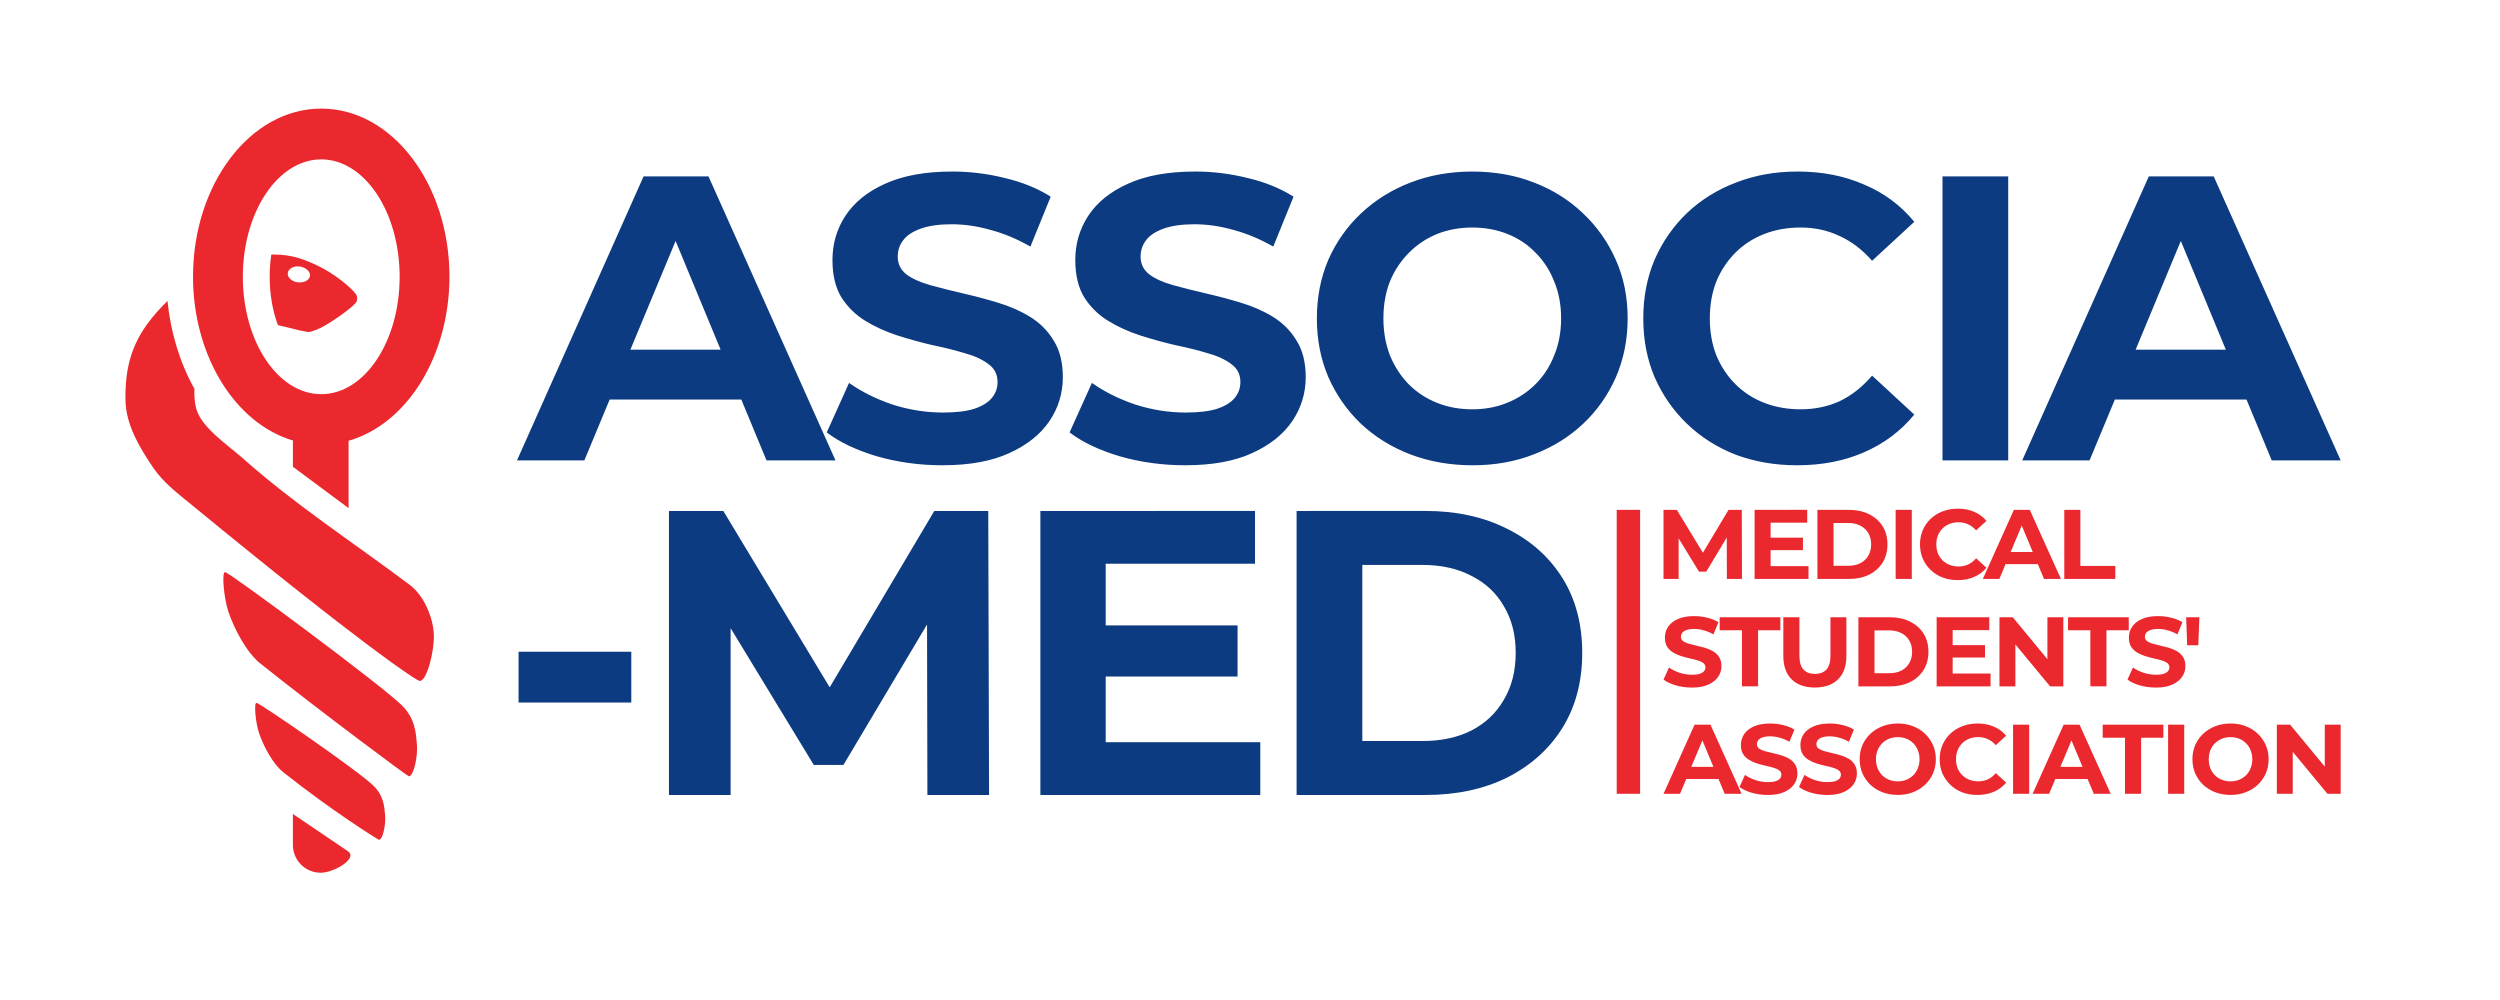
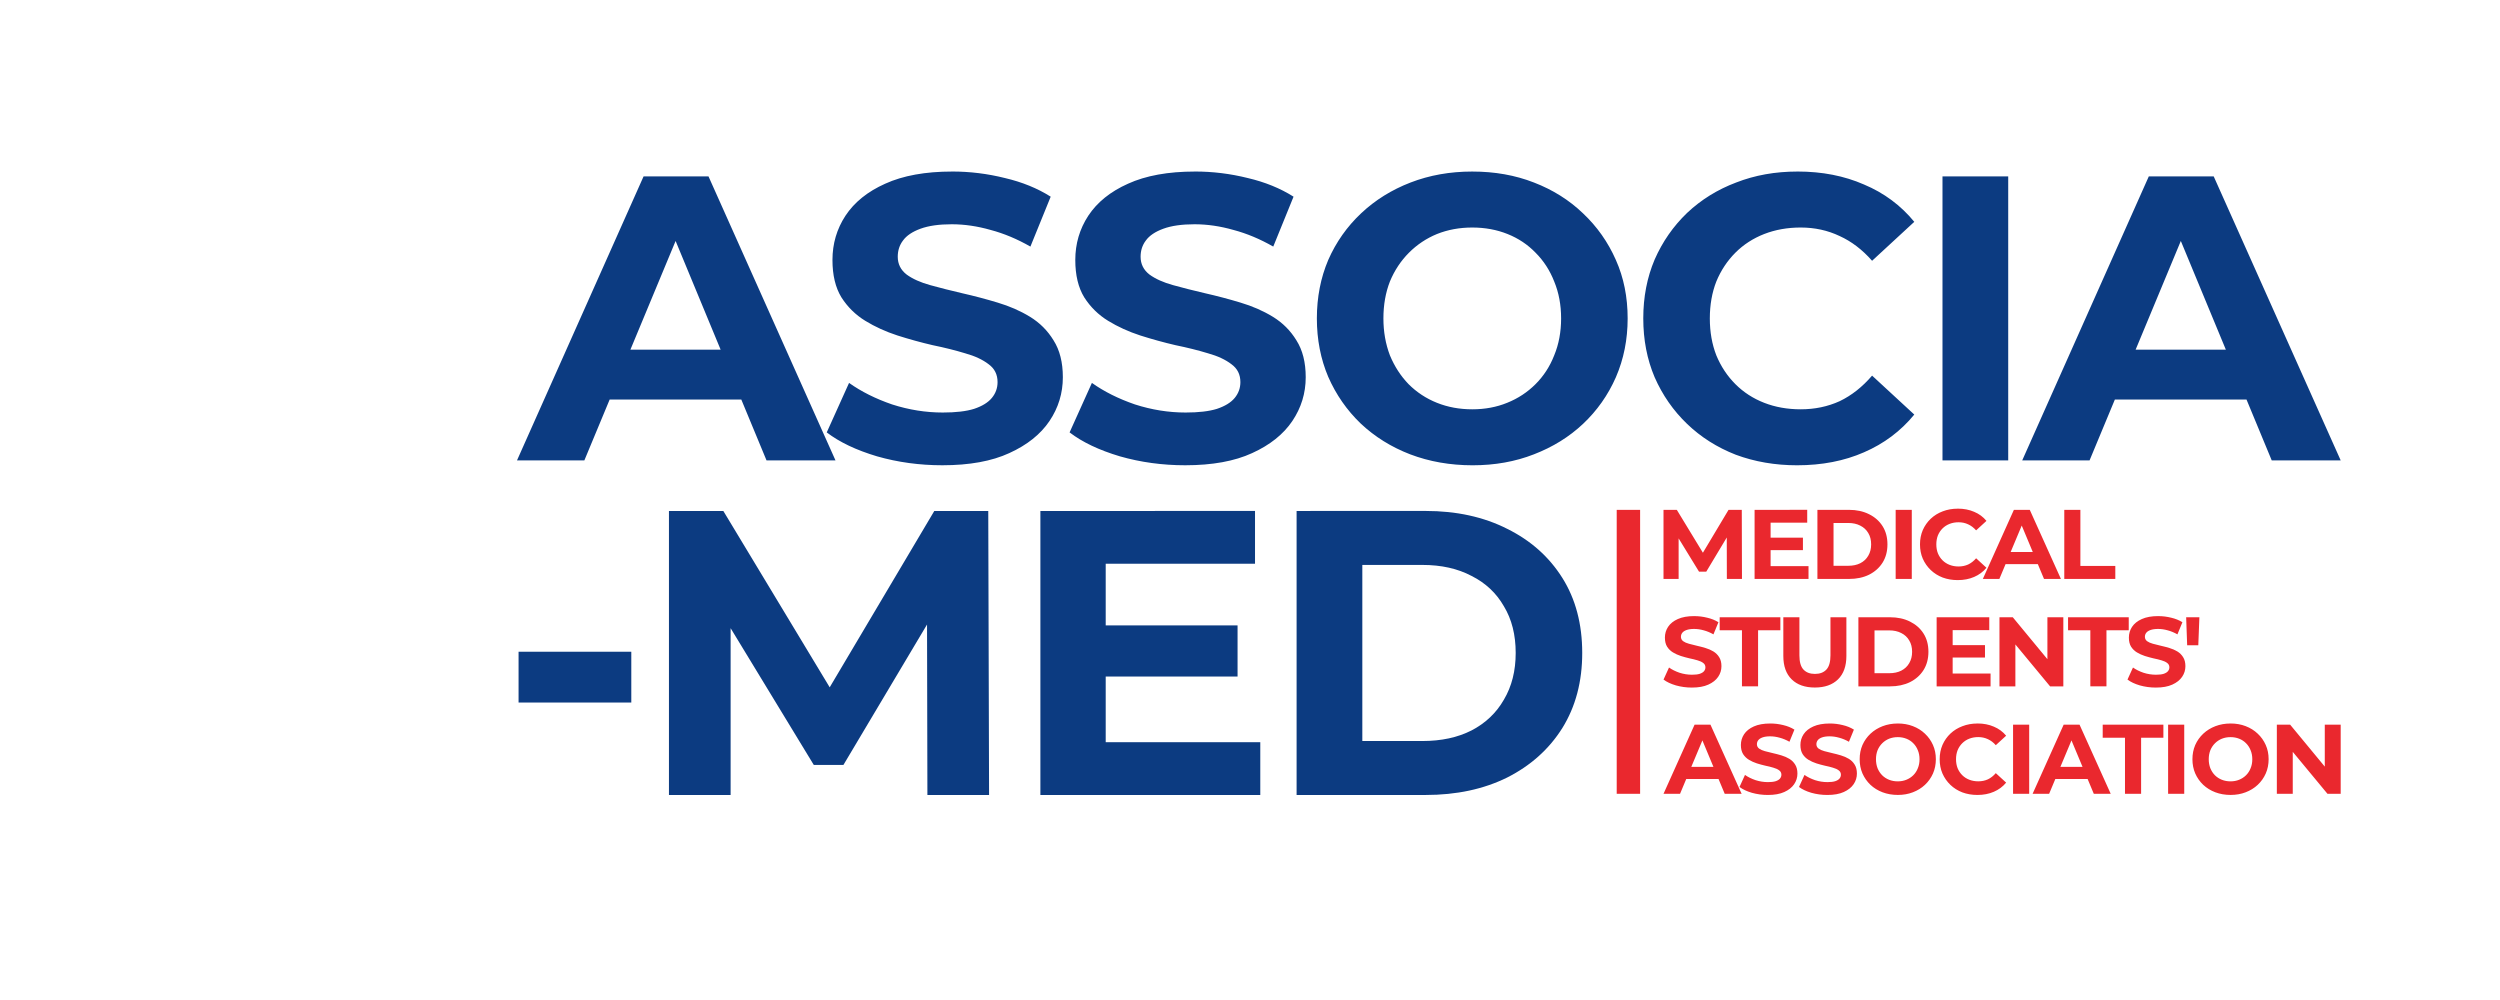
<svg xmlns="http://www.w3.org/2000/svg" xmlns:ns1="http://www.inkscape.org/namespaces/inkscape" xmlns:ns2="http://sodipodi.sourceforge.net/DTD/sodipodi-0.dtd" width="210mm" height="84mm" viewBox="0 0 210 84" id="svg5" ns1:version="1.1.1 (3bf5ae0d25, 2021-09-20)" ns2:docname="Couleurs.svg">
  <defs id="defs2" />
  <g ns1:label="Layer 1" ns1:groupmode="layer" id="layer1">
    <g id="g871" transform="matrix(1.475,0,0,1.475,-53.575,-354.389)">
-       <path id="path833" style="fill:#ea282e;fill-opacity:1;stroke:none;stroke-width:13.252;stop-color:#000000" d="m 206.098,929.992 c -15.219,0 -27.555,16.181 -27.555,36.143 0.023,16.861 8.933,31.462 21.471,35.186 v 5.644 l 11.965,8.893 v -14.484 c 12.634,-3.62 21.65,-18.277 21.676,-35.238 1.7e-4,-19.961 -12.338,-36.143 -27.557,-36.143 z m 0,10.916 c 9.306,-7e-5 16.85,11.294 16.85,25.227 -3e-5,13.933 -7.544,25.229 -16.85,25.229 -9.306,-2.3e-4 -16.848,-11.296 -16.848,-25.229 -1.2e-4,-13.933 7.542,-25.226 16.848,-25.227 z m -10.275,20.439 c -0.144,-2.3e-4 -0.307,0.014 -0.455,0.018 -0.232,1.558 -0.35,3.161 -0.352,4.77 0.002,3.688 0.615,7.296 1.766,10.396 2.376,0.509 4.848,1.228 5.643,1.32 1.064,0.123 0.692,0.396 2.693,-0.348 2.001,-0.744 7.012,-4.195 8.361,-5.711 0.528,-0.593 0.361,-1.529 0.064,-1.934 -1.17,-1.599 -4.814,-4.447 -7.818,-5.906 -3.004,-1.459 -5.713,-2.597 -9.902,-2.605 z m 4.926,2.564 c 1.577,-0.126 3.028,0.876 2.945,1.992 -0.111,0.943 -1.273,1.582 -2.596,1.428 -1.323,-0.155 -2.304,-1.045 -2.193,-1.988 0.087,-0.74 0.831,-1.318 1.844,-1.432 z m -27.689,7.42 c -1.674,1.627 -3.226,3.384 -4.471,5.131 -3.264,4.581 -4.685,9.42 -4.561,16.244 0.096,5.231 3.044,10.187 5.994,14.508 2.217,3.248 5.473,5.67 8.512,8.166 36.398,29.896 48.067,37.613 48.734,37.613 1.584,0 3.172,-6.595 3.031,-9.98 -0.147,-3.525 -2.036,-8.323 -5.201,-10.686 -13.403,-10.002 -24.339,-17.005 -36.129,-27.408 -3.163,-2.791 -8.802,-6.528 -9.781,-10.631 -0.321,-1.347 -0.414,-2.708 -0.334,-4.045 -3.129,-5.613 -5.119,-12.106 -5.795,-18.912 z m 12.369,58.271 c -0.767,0 -0.24,5.719 0.738,8.57 1.272,3.707 3.848,8.693 6.914,11.133 13.472,10.721 31.601,24.187 31.846,24.186 1.036,-0.01 1.915,-4.171 1.744,-6.604 -0.203,-2.89 -0.429,-5.818 -3.219,-8.629 -4.059,-4.089 -37.122,-28.651 -38.023,-28.656 z m 6.748,28.1 c -0.582,0 -0.183,4.334 0.559,6.496 0.964,2.81 2.917,6.591 5.242,8.441 10.213,8.128 20.353,14.493 20.539,14.492 0.786,0 1.454,-3.162 1.324,-5.006 -0.154,-2.191 -0.326,-4.412 -2.441,-6.543 -3.077,-3.1 -24.539,-17.878 -25.223,-17.881 z m 7.832,23.875 v 6.649 c 0,3.314 2.668,5.982 5.982,5.982 2.849,0 8.088,-3.101 5.83,-4.631 z" transform="scale(0.265)" />
      <g id="g1047" transform="translate(0,-0.853)">
        <path id="path991" style="fill:#ea282e;fill-opacity:1;stroke:none;stroke-width:3.506;stop-color:#000000" d="m 147.817,270.085 c -0.31,0 -0.595,0.05 -0.856,0.151 -0.261,0.097 -0.489,0.238 -0.685,0.422 -0.193,0.184 -0.344,0.399 -0.453,0.646 -0.106,0.247 -0.159,0.519 -0.159,0.815 0,0.296 0.053,0.568 0.159,0.815 0.11,0.247 0.261,0.463 0.453,0.646 0.193,0.184 0.419,0.326 0.68,0.427 0.264,0.097 0.55,0.146 0.856,0.146 0.347,0 0.659,-0.06 0.935,-0.18 0.28,-0.12 0.513,-0.294 0.702,-0.523 l -0.589,-0.54 c -0.136,0.157 -0.287,0.275 -0.453,0.354 -0.166,0.075 -0.348,0.113 -0.544,0.113 -0.185,0 -0.355,-0.03 -0.51,-0.09 -0.155,-0.06 -0.289,-0.146 -0.403,-0.258 -0.113,-0.112 -0.202,-0.245 -0.266,-0.399 -0.06,-0.154 -0.09,-0.324 -0.09,-0.512 0,-0.187 0.03,-0.357 0.09,-0.511 0.064,-0.154 0.153,-0.287 0.266,-0.399 0.113,-0.112 0.248,-0.198 0.403,-0.258 0.155,-0.06 0.324,-0.09 0.51,-0.09 0.196,0 0.378,0.039 0.544,0.118 0.166,0.075 0.317,0.19 0.453,0.343 l 0.589,-0.54 c -0.189,-0.229 -0.423,-0.401 -0.702,-0.517 -0.276,-0.12 -0.585,-0.18 -0.929,-0.18 z m -19.425,0.067 v 16.17 h 1.333 v -16.17 z m 2.665,0 v 3.935 h 0.861 v -2.31 l 1.161,1.894 h 0.414 l 1.167,-1.945 0.005,2.361 h 0.861 l -0.011,-3.935 h -0.754 l -1.46,2.443 -1.486,-2.443 z m 5.187,0 v 3.935 h 3.071 v -0.731 h -2.159 v -0.911 h 1.841 v -0.708 h -1.841 v -0.855 h 2.085 v -0.731 z m 3.578,0 v 3.935 h 1.802 c 0.431,0 0.81,-0.08 1.138,-0.241 0.329,-0.165 0.585,-0.394 0.77,-0.686 0.185,-0.296 0.278,-0.643 0.278,-1.04 0,-0.401 -0.092,-0.747 -0.278,-1.04 -0.185,-0.292 -0.442,-0.519 -0.77,-0.68 -0.329,-0.165 -0.708,-0.248 -1.138,-0.248 z m 4.456,0 v 3.935 h 0.918 v -3.935 z m 6.733,0 -1.768,3.935 h 0.941 l 0.353,-0.843 h 1.838 l 0.352,0.843 h 0.963 l -1.774,-3.935 z m 2.87,0 v 3.935 h 2.906 v -0.742 h -1.989 v -3.193 z m -13.141,0.748 h 0.839 c 0.264,0 0.493,0.051 0.685,0.152 0.196,0.097 0.348,0.238 0.454,0.421 0.11,0.18 0.164,0.395 0.164,0.646 0,0.247 -0.055,0.463 -0.164,0.646 -0.106,0.184 -0.257,0.326 -0.454,0.427 -0.193,0.097 -0.421,0.146 -0.685,0.146 H 140.74 Z m 10.718,0.147 0.629,1.506 h -1.26 z m -18.65,5.156 c -0.374,0 -0.686,0.056 -0.935,0.168 -0.246,0.109 -0.43,0.257 -0.555,0.444 -0.121,0.184 -0.181,0.388 -0.181,0.613 0,0.21 0.042,0.382 0.125,0.517 0.087,0.135 0.198,0.244 0.334,0.326 0.136,0.082 0.285,0.15 0.448,0.203 0.166,0.052 0.331,0.097 0.493,0.135 0.166,0.034 0.317,0.071 0.453,0.112 0.136,0.037 0.246,0.088 0.329,0.152 0.083,0.06 0.125,0.143 0.125,0.248 0,0.082 -0.026,0.155 -0.079,0.219 -0.053,0.064 -0.136,0.114 -0.25,0.152 -0.11,0.034 -0.255,0.05 -0.436,0.05 -0.238,0 -0.474,-0.037 -0.708,-0.112 -0.23,-0.079 -0.43,-0.178 -0.6,-0.298 l -0.312,0.686 c 0.178,0.135 0.412,0.246 0.703,0.332 0.291,0.082 0.595,0.124 0.912,0.124 0.378,0 0.689,-0.056 0.935,-0.168 0.249,-0.112 0.436,-0.26 0.561,-0.444 0.125,-0.184 0.187,-0.386 0.187,-0.607 0,-0.206 -0.043,-0.377 -0.13,-0.512 -0.083,-0.135 -0.193,-0.243 -0.329,-0.326 -0.136,-0.082 -0.287,-0.148 -0.453,-0.197 -0.162,-0.049 -0.327,-0.092 -0.493,-0.129 -0.162,-0.037 -0.312,-0.075 -0.448,-0.113 -0.136,-0.037 -0.246,-0.086 -0.329,-0.146 -0.083,-0.064 -0.125,-0.146 -0.125,-0.248 0,-0.086 0.024,-0.161 0.073,-0.224 0.049,-0.068 0.131,-0.122 0.244,-0.163 0.113,-0.041 0.259,-0.062 0.436,-0.062 0.178,0 0.359,0.027 0.544,0.079 0.185,0.049 0.37,0.126 0.555,0.23 l 0.283,-0.691 c -0.185,-0.116 -0.399,-0.202 -0.64,-0.258 -0.242,-0.06 -0.487,-0.09 -0.736,-0.09 z m 26.424,0 c -0.374,0 -0.686,0.056 -0.935,0.168 -0.246,0.109 -0.431,0.257 -0.556,0.444 -0.121,0.184 -0.181,0.388 -0.181,0.613 0,0.21 0.042,0.382 0.125,0.517 0.087,0.135 0.198,0.244 0.334,0.326 0.136,0.082 0.285,0.15 0.448,0.203 0.166,0.052 0.33,0.097 0.492,0.135 0.166,0.034 0.318,0.071 0.454,0.112 0.136,0.037 0.245,0.088 0.328,0.152 0.083,0.06 0.125,0.143 0.125,0.248 0,0.082 -0.027,0.155 -0.08,0.219 -0.053,0.064 -0.136,0.114 -0.249,0.152 -0.11,0.034 -0.255,0.05 -0.436,0.05 -0.238,0 -0.474,-0.037 -0.708,-0.112 -0.23,-0.079 -0.43,-0.178 -0.6,-0.298 l -0.312,0.686 c 0.178,0.135 0.411,0.246 0.702,0.332 0.291,0.082 0.595,0.124 0.913,0.124 0.378,0 0.689,-0.056 0.935,-0.168 0.249,-0.112 0.436,-0.26 0.561,-0.444 0.125,-0.184 0.187,-0.386 0.187,-0.607 0,-0.206 -0.043,-0.377 -0.13,-0.512 -0.083,-0.135 -0.193,-0.243 -0.329,-0.326 -0.136,-0.082 -0.287,-0.148 -0.453,-0.197 -0.162,-0.049 -0.327,-0.092 -0.493,-0.129 -0.162,-0.037 -0.312,-0.075 -0.448,-0.113 -0.136,-0.037 -0.246,-0.086 -0.329,-0.146 -0.083,-0.064 -0.125,-0.146 -0.125,-0.248 0,-0.086 0.024,-0.161 0.073,-0.224 0.049,-0.068 0.131,-0.122 0.244,-0.163 0.113,-0.041 0.259,-0.062 0.436,-0.062 0.178,0 0.359,0.027 0.544,0.079 0.185,0.049 0.37,0.126 0.556,0.23 l 0.283,-0.691 c -0.185,-0.116 -0.399,-0.202 -0.64,-0.258 -0.242,-0.06 -0.487,-0.09 -0.736,-0.09 z m -24.976,0.067 v 0.742 h 1.269 v 3.193 h 0.918 v -3.193 h 1.269 v -0.742 z m 3.625,0 v 2.203 c 0,0.577 0.158,1.021 0.475,1.332 0.317,0.311 0.758,0.466 1.32,0.466 0.563,0 1.003,-0.155 1.32,-0.466 0.317,-0.311 0.476,-0.755 0.476,-1.332 v -2.203 h -0.907 v 2.169 c 0,0.375 -0.077,0.645 -0.232,0.81 -0.155,0.165 -0.372,0.247 -0.652,0.247 -0.28,0 -0.497,-0.082 -0.652,-0.247 -0.155,-0.165 -0.232,-0.435 -0.232,-0.81 v -2.169 z m 4.275,0 v 3.935 h 1.801 c 0.431,0 0.81,-0.081 1.139,-0.242 0.329,-0.165 0.585,-0.393 0.77,-0.686 0.185,-0.296 0.278,-0.643 0.278,-1.04 0,-0.401 -0.092,-0.747 -0.278,-1.04 -0.185,-0.292 -0.442,-0.519 -0.77,-0.681 -0.329,-0.165 -0.708,-0.247 -1.139,-0.247 z m 4.456,0 v 3.935 h 3.071 v -0.731 h -2.159 v -0.911 h 1.841 v -0.708 h -1.841 v -0.854 h 2.085 v -0.731 z m 3.578,0 v 3.935 h 0.906 v -2.388 l 1.977,2.388 h 0.754 v -3.935 h -0.907 v 2.387 l -1.971,-2.387 z m 3.906,0 v 0.742 h 1.269 v 3.193 h 0.918 v -3.193 h 1.269 v -0.742 z m 6.726,0 0.057,1.596 h 0.634 l 0.062,-1.596 z m -17.748,0.747 h 0.838 c 0.264,0 0.493,0.051 0.686,0.152 0.196,0.097 0.347,0.238 0.453,0.422 0.11,0.18 0.164,0.395 0.164,0.646 0,0.247 -0.055,0.463 -0.164,0.646 -0.106,0.184 -0.257,0.326 -0.453,0.427 -0.193,0.097 -0.421,0.146 -0.686,0.146 h -0.838 z m -5.939,5.303 c -0.374,0 -0.686,0.056 -0.935,0.168 -0.245,0.109 -0.43,0.257 -0.555,0.444 -0.121,0.184 -0.181,0.388 -0.181,0.612 0,0.21 0.042,0.382 0.125,0.517 0.087,0.135 0.198,0.244 0.334,0.326 0.136,0.082 0.285,0.15 0.448,0.203 0.166,0.052 0.331,0.097 0.493,0.134 0.166,0.034 0.317,0.071 0.453,0.113 0.136,0.037 0.246,0.088 0.329,0.152 0.083,0.06 0.125,0.142 0.125,0.247 0,0.082 -0.027,0.156 -0.08,0.22 -0.053,0.064 -0.136,0.114 -0.249,0.151 -0.11,0.034 -0.255,0.051 -0.436,0.051 -0.238,0 -0.474,-0.037 -0.708,-0.112 -0.23,-0.079 -0.431,-0.178 -0.6,-0.298 l -0.312,0.686 c 0.178,0.135 0.412,0.246 0.703,0.332 0.291,0.082 0.595,0.124 0.912,0.124 0.378,0 0.689,-0.056 0.935,-0.168 0.249,-0.112 0.436,-0.26 0.561,-0.444 0.125,-0.184 0.187,-0.386 0.187,-0.607 0,-0.206 -0.043,-0.377 -0.13,-0.512 -0.083,-0.135 -0.193,-0.244 -0.329,-0.326 -0.136,-0.082 -0.287,-0.148 -0.453,-0.197 -0.162,-0.049 -0.327,-0.092 -0.493,-0.129 -0.162,-0.037 -0.312,-0.075 -0.448,-0.112 -0.136,-0.037 -0.246,-0.086 -0.329,-0.146 -0.083,-0.064 -0.125,-0.146 -0.125,-0.248 0,-0.086 0.024,-0.161 0.073,-0.225 0.049,-0.067 0.131,-0.122 0.244,-0.163 0.113,-0.041 0.259,-0.062 0.436,-0.062 0.178,0 0.359,0.027 0.544,0.079 0.185,0.049 0.37,0.125 0.556,0.23 l 0.283,-0.691 c -0.185,-0.116 -0.399,-0.203 -0.64,-0.259 -0.242,-0.06 -0.487,-0.09 -0.736,-0.09 z m 3.391,0 c -0.374,0 -0.686,0.056 -0.935,0.168 -0.246,0.109 -0.431,0.257 -0.556,0.444 -0.121,0.184 -0.181,0.388 -0.181,0.612 0,0.21 0.042,0.382 0.125,0.517 0.087,0.135 0.198,0.244 0.334,0.326 0.136,0.082 0.286,0.15 0.448,0.203 0.166,0.052 0.33,0.097 0.492,0.134 0.166,0.034 0.317,0.071 0.453,0.113 0.136,0.037 0.246,0.088 0.329,0.152 0.083,0.06 0.125,0.142 0.125,0.247 0,0.082 -0.027,0.156 -0.08,0.22 -0.053,0.064 -0.136,0.114 -0.249,0.151 -0.11,0.034 -0.255,0.051 -0.437,0.051 -0.238,0 -0.474,-0.037 -0.708,-0.112 -0.23,-0.079 -0.431,-0.178 -0.6,-0.298 l -0.312,0.686 c 0.178,0.135 0.411,0.246 0.702,0.332 0.291,0.082 0.595,0.124 0.912,0.124 0.378,0 0.689,-0.056 0.935,-0.168 0.249,-0.112 0.437,-0.26 0.561,-0.444 0.125,-0.184 0.187,-0.386 0.187,-0.607 0,-0.206 -0.043,-0.377 -0.13,-0.512 -0.083,-0.135 -0.193,-0.244 -0.329,-0.326 -0.136,-0.082 -0.286,-0.148 -0.453,-0.197 -0.162,-0.049 -0.327,-0.092 -0.493,-0.129 -0.162,-0.037 -0.312,-0.075 -0.448,-0.112 -0.136,-0.037 -0.246,-0.086 -0.329,-0.146 -0.083,-0.064 -0.125,-0.146 -0.125,-0.248 0,-0.086 0.025,-0.161 0.074,-0.225 0.049,-0.067 0.13,-0.122 0.243,-0.163 0.113,-0.041 0.259,-0.062 0.436,-0.062 0.178,0 0.359,0.027 0.544,0.079 0.185,0.049 0.37,0.125 0.556,0.23 l 0.283,-0.691 c -0.185,-0.116 -0.399,-0.203 -0.64,-0.259 -0.242,-0.06 -0.487,-0.09 -0.736,-0.09 z m 3.872,0 c -0.31,0 -0.597,0.051 -0.861,0.152 -0.264,0.101 -0.495,0.244 -0.691,0.427 -0.196,0.184 -0.349,0.399 -0.459,0.646 -0.106,0.247 -0.159,0.517 -0.159,0.81 0,0.292 0.053,0.562 0.159,0.809 0.11,0.247 0.261,0.463 0.453,0.646 0.196,0.184 0.427,0.326 0.691,0.427 0.268,0.101 0.559,0.151 0.872,0.151 0.31,0 0.595,-0.05 0.856,-0.151 0.264,-0.101 0.493,-0.242 0.685,-0.422 0.196,-0.184 0.349,-0.399 0.459,-0.646 0.11,-0.251 0.164,-0.523 0.164,-0.815 0,-0.296 -0.055,-0.566 -0.164,-0.81 -0.11,-0.247 -0.262,-0.462 -0.459,-0.646 -0.193,-0.184 -0.421,-0.326 -0.685,-0.427 -0.261,-0.101 -0.548,-0.152 -0.861,-0.152 z m 4.541,0 c -0.31,0 -0.595,0.051 -0.856,0.152 -0.261,0.097 -0.489,0.238 -0.686,0.422 -0.193,0.184 -0.344,0.399 -0.453,0.646 -0.106,0.247 -0.159,0.519 -0.159,0.815 0,0.296 0.053,0.568 0.159,0.815 0.11,0.247 0.261,0.463 0.453,0.646 0.193,0.184 0.419,0.326 0.68,0.427 0.264,0.097 0.549,0.146 0.855,0.146 0.347,0 0.659,-0.06 0.935,-0.18 0.28,-0.12 0.514,-0.294 0.703,-0.522 l -0.589,-0.54 c -0.136,0.157 -0.287,0.276 -0.453,0.354 -0.166,0.075 -0.348,0.112 -0.544,0.112 -0.185,0 -0.355,-0.03 -0.51,-0.09 -0.155,-0.06 -0.289,-0.146 -0.402,-0.258 -0.113,-0.112 -0.202,-0.245 -0.266,-0.399 -0.06,-0.154 -0.09,-0.324 -0.09,-0.512 0,-0.187 0.03,-0.358 0.09,-0.512 0.064,-0.154 0.153,-0.287 0.266,-0.399 0.113,-0.112 0.247,-0.199 0.402,-0.259 0.155,-0.06 0.325,-0.09 0.51,-0.09 0.196,0 0.378,0.04 0.544,0.118 0.166,0.075 0.317,0.189 0.453,0.343 l 0.589,-0.539 c -0.189,-0.229 -0.423,-0.401 -0.703,-0.517 -0.276,-0.12 -0.585,-0.18 -0.929,-0.18 z m 14.41,0 c -0.31,0 -0.597,0.051 -0.861,0.152 -0.264,0.101 -0.495,0.244 -0.691,0.427 -0.196,0.184 -0.349,0.399 -0.459,0.646 -0.106,0.247 -0.159,0.517 -0.159,0.81 0,0.292 0.053,0.562 0.159,0.809 0.11,0.247 0.261,0.463 0.453,0.646 0.196,0.184 0.427,0.326 0.691,0.427 0.268,0.101 0.559,0.151 0.872,0.151 0.31,0 0.595,-0.05 0.856,-0.151 0.264,-0.101 0.493,-0.242 0.685,-0.422 0.196,-0.184 0.349,-0.399 0.459,-0.646 0.11,-0.251 0.164,-0.523 0.164,-0.815 0,-0.296 -0.055,-0.566 -0.164,-0.81 -0.11,-0.247 -0.262,-0.462 -0.459,-0.646 -0.193,-0.184 -0.421,-0.326 -0.685,-0.427 -0.261,-0.101 -0.548,-0.152 -0.861,-0.152 z m -30.523,0.068 -1.768,3.935 h 0.941 l 0.353,-0.843 h 1.839 l 0.352,0.843 h 0.963 l -1.774,-3.935 z m 18.138,0 v 3.935 h 0.918 v -3.935 z m 2.881,0 -1.768,3.935 h 0.941 l 0.353,-0.843 h 1.839 l 0.352,0.843 h 0.963 l -1.774,-3.935 z m 2.224,0 v 0.742 h 1.269 v 3.193 h 0.918 v -3.193 h 1.269 v -0.742 z m 3.725,0 v 3.935 h 0.918 v -3.935 z m 6.192,0 v 3.935 h 0.906 v -2.389 l 1.977,2.389 h 0.753 v -3.935 h -0.906 v 2.387 l -1.971,-2.387 z m -21.589,0.708 c 0.178,0 0.342,0.03 0.493,0.09 0.151,0.06 0.282,0.146 0.391,0.258 0.113,0.112 0.2,0.246 0.26,0.399 0.064,0.154 0.096,0.324 0.096,0.512 0,0.187 -0.032,0.358 -0.096,0.512 -0.06,0.154 -0.147,0.287 -0.26,0.399 -0.113,0.112 -0.246,0.198 -0.397,0.258 -0.147,0.06 -0.31,0.09 -0.487,0.09 -0.178,0 -0.342,-0.03 -0.493,-0.09 -0.151,-0.06 -0.283,-0.146 -0.396,-0.258 -0.11,-0.112 -0.197,-0.245 -0.261,-0.399 -0.06,-0.157 -0.09,-0.328 -0.09,-0.512 0,-0.187 0.03,-0.358 0.09,-0.512 0.064,-0.154 0.153,-0.287 0.267,-0.399 0.113,-0.112 0.243,-0.198 0.391,-0.258 0.151,-0.06 0.315,-0.09 0.493,-0.09 z m 18.951,0 c 0.178,0 0.342,0.03 0.493,0.09 0.151,0.06 0.282,0.146 0.391,0.258 0.113,0.112 0.2,0.246 0.26,0.399 0.064,0.154 0.096,0.324 0.096,0.512 0,0.187 -0.032,0.358 -0.096,0.512 -0.06,0.154 -0.147,0.287 -0.26,0.399 -0.113,0.112 -0.246,0.198 -0.397,0.258 -0.147,0.06 -0.31,0.09 -0.487,0.09 -0.178,0 -0.341,-0.03 -0.492,-0.09 -0.151,-0.06 -0.284,-0.146 -0.397,-0.258 -0.11,-0.112 -0.196,-0.245 -0.26,-0.399 -0.06,-0.157 -0.091,-0.328 -0.091,-0.512 0,-0.187 0.031,-0.358 0.091,-0.512 0.064,-0.154 0.153,-0.287 0.266,-0.399 0.113,-0.112 0.244,-0.198 0.391,-0.258 0.151,-0.06 0.315,-0.09 0.492,-0.09 z m -30.076,0.186 0.628,1.506 h -1.26 z m 21.019,0 0.629,1.506 h -1.26 z" />
        <path id="rect4770" style="font-variation-settings:'wght' 700;fill:#0c3b81;fill-opacity:1;stroke-width:0.908;stop-color:#000000" d="m 90.545,250.886 c -1.525,0 -2.796,0.231 -3.812,0.693 -1.001,0.447 -1.756,1.055 -2.264,1.825 -0.493,0.755 -0.739,1.594 -0.739,2.518 0,0.863 0.169,1.571 0.508,2.126 0.354,0.555 0.809,1.001 1.363,1.34 0.555,0.339 1.163,0.616 1.825,0.832 0.678,0.216 1.348,0.4 2.01,0.554 0.678,0.139 1.294,0.293 1.848,0.462 0.555,0.154 1.001,0.362 1.34,0.624 0.339,0.246 0.508,0.585 0.508,1.017 0,0.339 -0.108,0.639 -0.324,0.901 -0.216,0.262 -0.555,0.47 -1.017,0.624 -0.447,0.139 -1.04,0.208 -1.779,0.208 -0.97,0 -1.933,-0.154 -2.888,-0.462 -0.94,-0.323 -1.756,-0.732 -2.449,-1.225 l -1.271,2.819 c 0.724,0.555 1.679,1.009 2.865,1.363 1.186,0.339 2.426,0.508 3.72,0.508 1.54,0 2.811,-0.231 3.812,-0.693 1.017,-0.462 1.779,-1.071 2.287,-1.825 0.508,-0.755 0.762,-1.587 0.762,-2.495 0,-0.847 -0.177,-1.548 -0.531,-2.103 -0.339,-0.555 -0.786,-1.001 -1.34,-1.34 -0.555,-0.339 -1.171,-0.608 -1.848,-0.809 -0.662,-0.2 -1.332,-0.377 -2.01,-0.531 -0.662,-0.154 -1.271,-0.308 -1.825,-0.462 -0.555,-0.154 -1.001,-0.354 -1.34,-0.601 -0.339,-0.262 -0.508,-0.601 -0.508,-1.017 0,-0.354 0.1,-0.662 0.3,-0.924 0.2,-0.277 0.532,-0.501 0.994,-0.67 0.462,-0.169 1.055,-0.254 1.779,-0.254 0.724,0 1.463,0.108 2.218,0.324 0.755,0.2 1.51,0.516 2.264,0.947 l 1.155,-2.842 c -0.755,-0.478 -1.625,-0.832 -2.611,-1.063 -0.986,-0.246 -1.987,-0.37 -3.004,-0.37 z m 13.829,0 c -1.525,0 -2.796,0.231 -3.812,0.693 -1.001,0.447 -1.756,1.055 -2.264,1.825 -0.493,0.755 -0.739,1.594 -0.739,2.518 0,0.863 0.169,1.571 0.508,2.126 0.354,0.555 0.809,1.001 1.363,1.34 0.555,0.339 1.163,0.616 1.825,0.832 0.678,0.216 1.348,0.4 2.01,0.554 0.678,0.139 1.294,0.293 1.848,0.462 0.555,0.154 1.001,0.362 1.34,0.624 0.339,0.246 0.508,0.585 0.508,1.017 0,0.339 -0.108,0.639 -0.323,0.901 -0.216,0.262 -0.555,0.47 -1.017,0.624 -0.447,0.139 -1.04,0.208 -1.779,0.208 -0.97,0 -1.933,-0.154 -2.888,-0.462 -0.94,-0.323 -1.756,-0.732 -2.449,-1.225 l -1.271,2.819 c 0.724,0.555 1.679,1.009 2.865,1.363 1.186,0.339 2.426,0.508 3.72,0.508 1.54,0 2.811,-0.231 3.812,-0.693 1.017,-0.462 1.779,-1.071 2.287,-1.825 0.508,-0.755 0.763,-1.587 0.763,-2.495 0,-0.847 -0.177,-1.548 -0.531,-2.103 -0.339,-0.555 -0.786,-1.001 -1.34,-1.34 -0.555,-0.339 -1.171,-0.608 -1.849,-0.809 -0.662,-0.2 -1.332,-0.377 -2.01,-0.531 -0.662,-0.154 -1.271,-0.308 -1.825,-0.462 -0.555,-0.154 -1.001,-0.354 -1.34,-0.601 -0.339,-0.262 -0.508,-0.601 -0.508,-1.017 0,-0.354 0.1,-0.662 0.3,-0.924 0.2,-0.277 0.531,-0.501 0.994,-0.67 0.462,-0.169 1.055,-0.254 1.779,-0.254 0.724,0 1.463,0.108 2.218,0.324 0.755,0.2 1.51,0.516 2.264,0.947 l 1.155,-2.842 c -0.755,-0.478 -1.625,-0.832 -2.611,-1.063 -0.986,-0.246 -1.987,-0.37 -3.004,-0.37 z m 15.792,0 c -1.263,0 -2.434,0.208 -3.512,0.624 -1.078,0.416 -2.018,1.001 -2.819,1.756 -0.801,0.755 -1.425,1.64 -1.872,2.657 -0.431,1.017 -0.647,2.126 -0.647,3.327 0,1.201 0.216,2.311 0.647,3.327 0.447,1.017 1.063,1.902 1.848,2.657 0.801,0.755 1.741,1.34 2.819,1.756 1.094,0.416 2.28,0.624 3.558,0.624 1.263,0 2.426,-0.208 3.489,-0.624 1.078,-0.416 2.01,-0.994 2.796,-1.733 0.801,-0.755 1.425,-1.64 1.872,-2.657 0.447,-1.032 0.67,-2.149 0.67,-3.35 0,-1.217 -0.223,-2.326 -0.67,-3.327 -0.447,-1.017 -1.071,-1.902 -1.872,-2.657 -0.786,-0.755 -1.717,-1.34 -2.796,-1.756 -1.063,-0.416 -2.234,-0.624 -3.512,-0.624 z m 18.519,0 c -1.263,0 -2.426,0.208 -3.489,0.624 -1.063,0.4 -1.995,0.978 -2.796,1.733 -0.786,0.755 -1.402,1.641 -1.848,2.657 -0.431,1.017 -0.647,2.133 -0.647,3.35 0,1.217 0.216,2.334 0.647,3.35 0.447,1.017 1.063,1.902 1.848,2.657 0.786,0.755 1.71,1.34 2.773,1.756 1.078,0.401 2.241,0.601 3.489,0.601 1.417,0 2.688,-0.246 3.812,-0.739 1.14,-0.493 2.095,-1.209 2.865,-2.149 l -2.403,-2.218 c -0.555,0.647 -1.171,1.132 -1.848,1.456 -0.678,0.308 -1.417,0.462 -2.218,0.462 -0.755,0 -1.448,-0.123 -2.079,-0.37 -0.632,-0.246 -1.178,-0.601 -1.64,-1.063 -0.462,-0.462 -0.824,-1.009 -1.086,-1.64 -0.246,-0.632 -0.37,-1.332 -0.37,-2.103 0,-0.77 0.123,-1.471 0.37,-2.103 0.262,-0.632 0.624,-1.178 1.086,-1.641 0.462,-0.462 1.009,-0.816 1.64,-1.063 0.632,-0.246 1.325,-0.37 2.079,-0.37 0.801,0 1.54,0.162 2.218,0.485 0.678,0.308 1.294,0.778 1.848,1.409 l 2.403,-2.218 c -0.77,-0.94 -1.725,-1.648 -2.865,-2.126 -1.124,-0.493 -2.388,-0.739 -3.789,-0.739 z m -65.712,0.277 -7.209,16.174 h 3.836 l 1.441,-3.466 h 7.498 l 1.436,3.466 h 3.928 l -7.232,-16.174 z m 73.972,0 v 16.174 h 3.743 v -16.174 z m 11.749,0 -7.209,16.174 h 3.835 l 1.441,-3.466 h 7.498 l 1.436,3.466 h 3.928 l -7.232,-16.174 z m -38.528,2.911 c 0.724,0 1.394,0.123 2.01,0.37 0.616,0.246 1.148,0.601 1.594,1.063 0.462,0.462 0.816,1.009 1.063,1.641 0.262,0.632 0.393,1.332 0.393,2.103 0,0.77 -0.131,1.471 -0.393,2.103 -0.246,0.632 -0.601,1.178 -1.063,1.64 -0.462,0.462 -1.001,0.816 -1.617,1.063 -0.601,0.246 -1.263,0.37 -1.987,0.37 -0.724,0 -1.394,-0.123 -2.01,-0.37 -0.616,-0.246 -1.155,-0.601 -1.617,-1.063 -0.447,-0.462 -0.801,-1.009 -1.063,-1.64 -0.246,-0.647 -0.37,-1.348 -0.37,-2.103 0,-0.77 0.123,-1.471 0.37,-2.103 0.262,-0.632 0.624,-1.178 1.086,-1.641 0.462,-0.462 0.994,-0.816 1.594,-1.063 0.616,-0.246 1.286,-0.37 2.01,-0.37 z m -45.369,0.765 2.564,6.19 h -5.138 z m 85.721,0 2.564,6.19 h -5.138 z m -86.1,15.377 v 16.174 h 3.512 v -9.499 l 4.737,7.789 h 1.687 l 4.762,-7.998 0.021,9.708 h 3.512 l -0.046,-16.174 h -3.073 l -5.957,10.043 -6.058,-10.043 z m 21.153,0 v 16.174 h 12.523 v -3.004 h -8.803 v -3.743 h 7.509 v -2.911 h -7.509 v -3.512 h 8.503 v -3.004 z m 14.591,0 v 16.174 h 7.348 c 1.756,0 3.304,-0.331 4.644,-0.994 1.34,-0.678 2.388,-1.617 3.142,-2.819 0.755,-1.217 1.132,-2.642 1.132,-4.274 0,-1.648 -0.377,-3.073 -1.132,-4.275 -0.755,-1.201 -1.802,-2.133 -3.142,-2.796 -1.34,-0.678 -2.888,-1.017 -4.644,-1.017 z m 3.743,3.073 h 3.42 c 1.078,0 2.01,0.208 2.796,0.624 0.801,0.401 1.417,0.978 1.848,1.733 0.447,0.739 0.67,1.625 0.67,2.657 0,1.017 -0.223,1.902 -0.67,2.657 -0.431,0.755 -1.047,1.34 -1.848,1.756 -0.786,0.4 -1.718,0.601 -2.796,0.601 h -3.42 z m -48.051,4.944 v 2.893 h 6.42 v -2.893 z" />
      </g>
    </g>
  </g>
</svg>